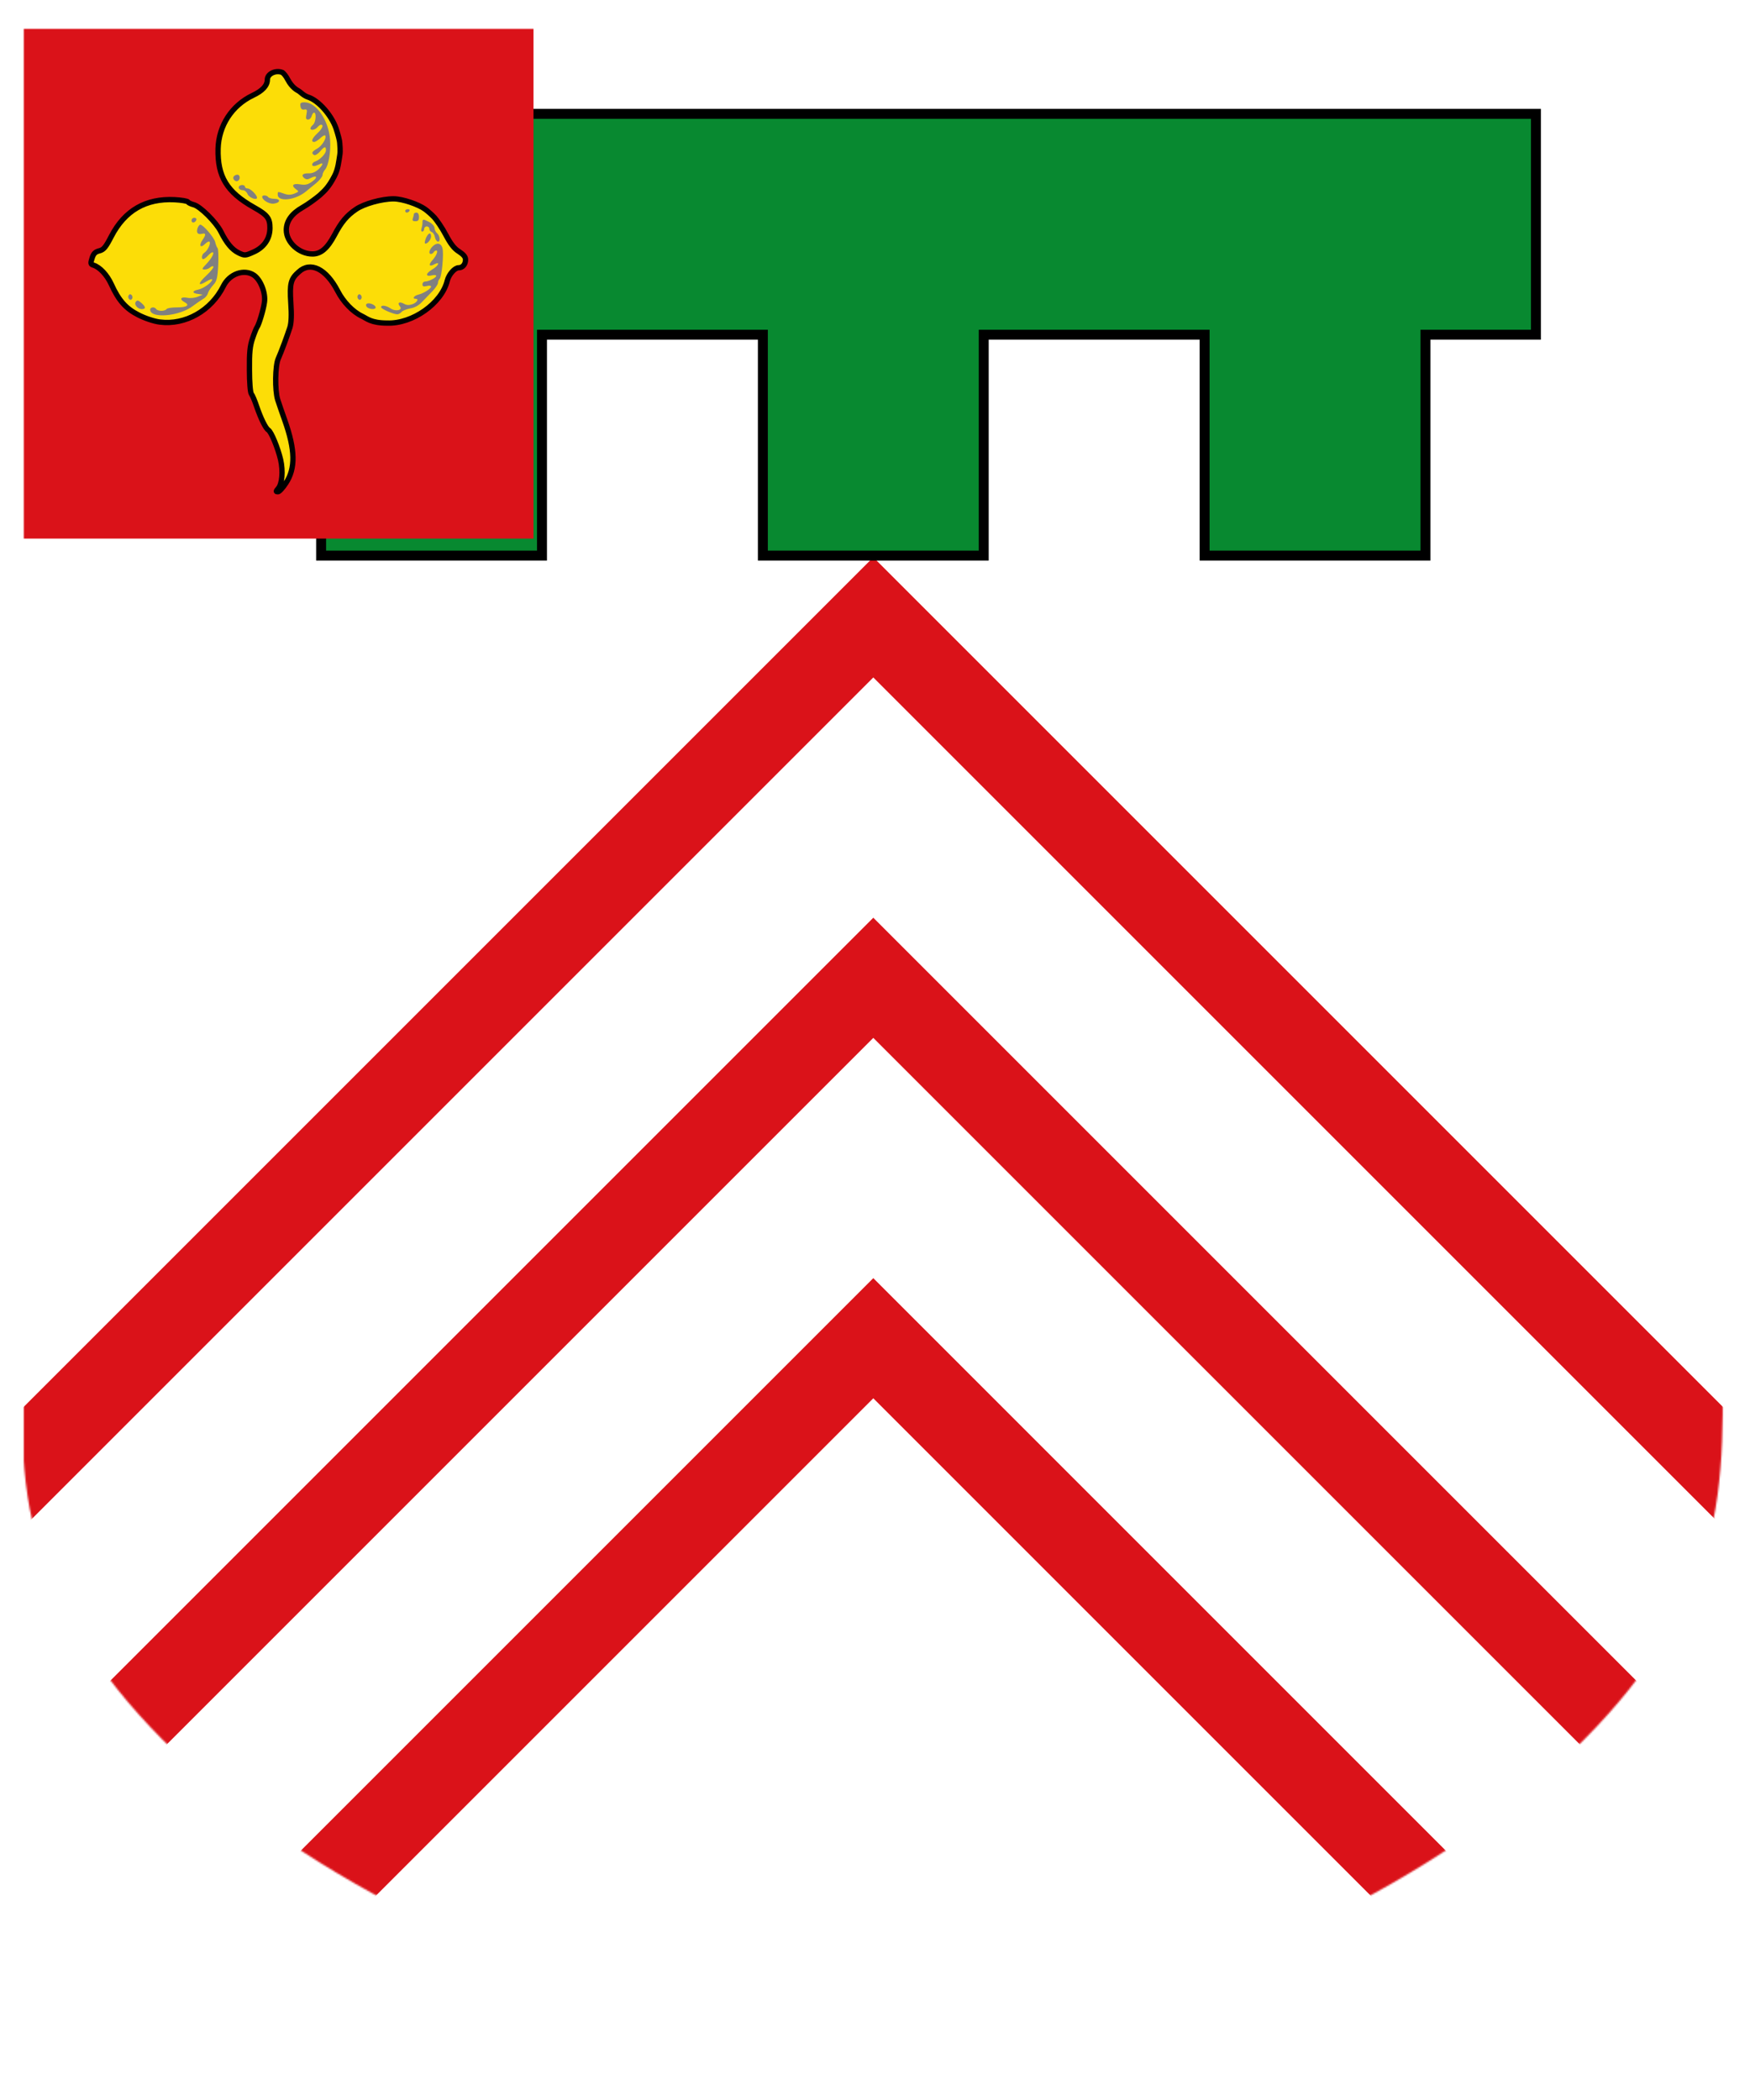
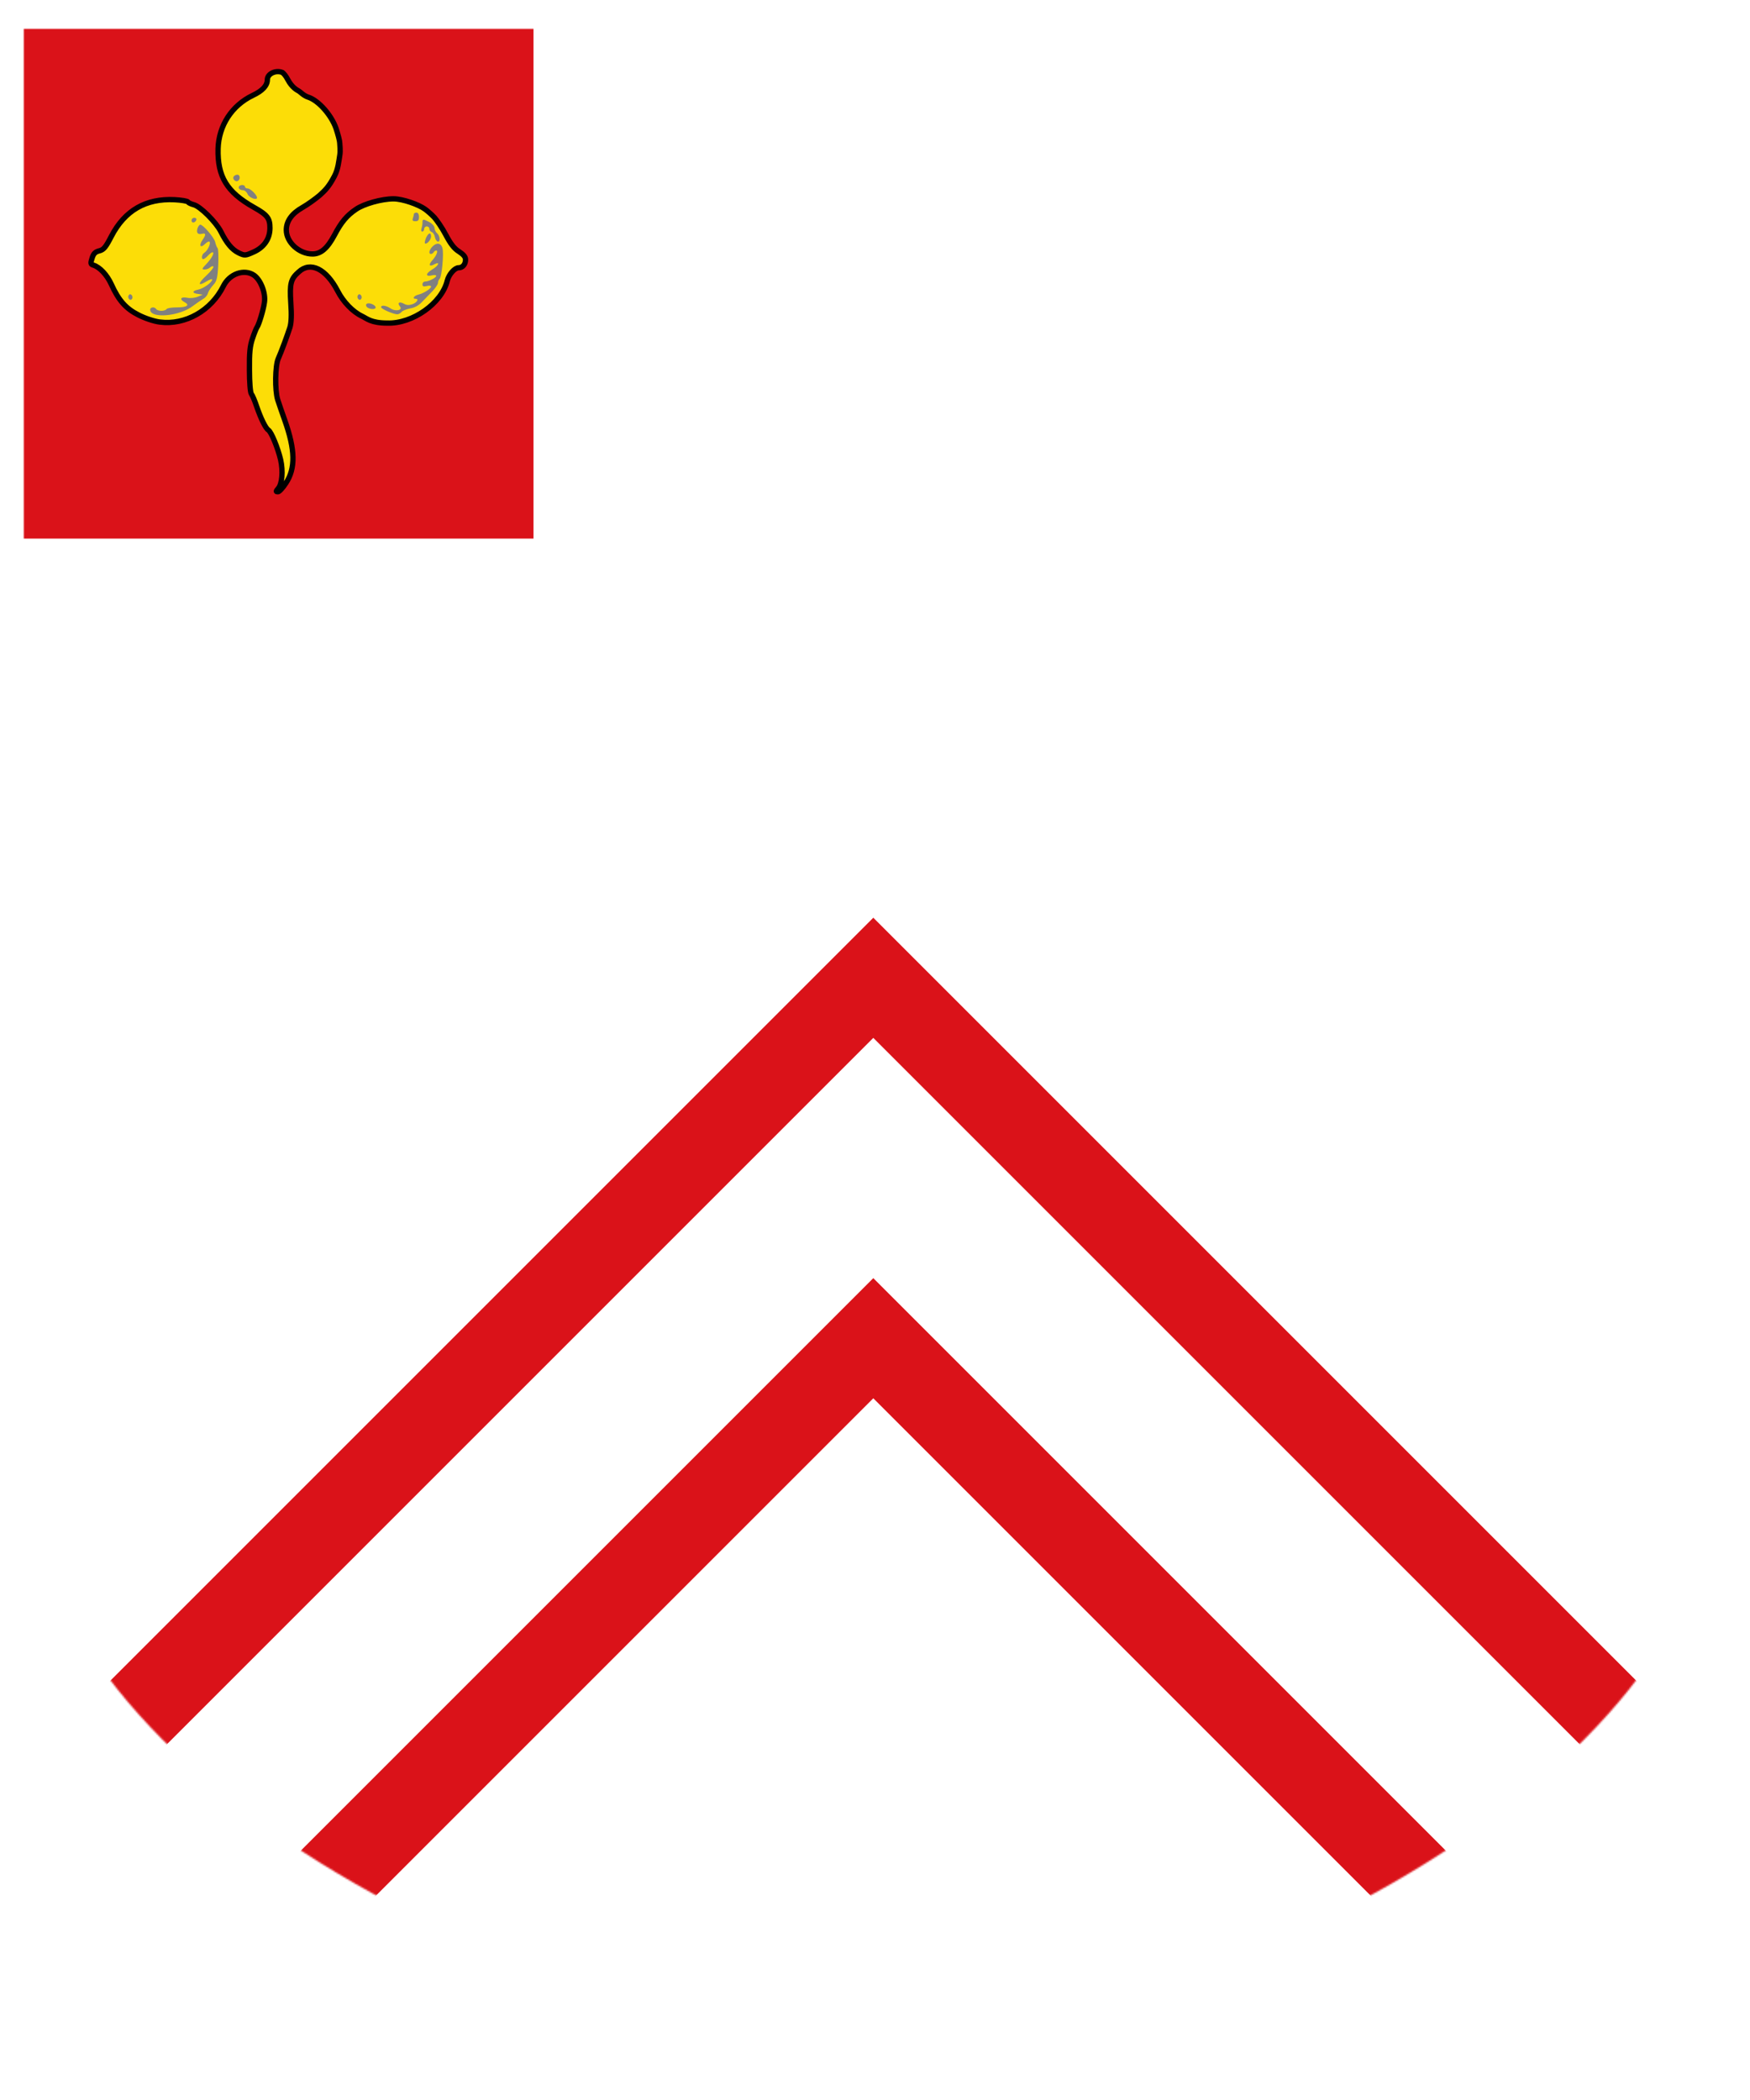
<svg xmlns="http://www.w3.org/2000/svg" version="1.1" baseProfile="full" preserveAspectRatio="xMidYMid meet" height="1200" width="1000" viewBox="0,0,1030,1230 ">
  <defs>
    <filter id="shiny" x="0" y="0" width="150%" height="150%">
      <feGaussianBlur in="SourceAlpha" stdDeviation="4" result="blur1" />
      <feSpecularLighting result="specOut" in="blur1" specularExponent="20" lighting-color="#696969">
        <fePointLight x="300" y="300" z="500" />
      </feSpecularLighting>
      <feComposite result="highlight" in="SourceGraphic" in2="specOut" operator="arithmetic" k1="0" k2="1" k3="1" k4="0" />
      <feOffset result="offOut" in="SourceGraphic" dx="14" dy="14" />
      <feColorMatrix result="matrixOut" in="offOut" type="matrix" values="0.2 0 0 0 0 0 0.2 0 0 0 0 0 0.2 0 0 0 0 0 1 0" />
      <feGaussianBlur result="blurOut" in="matrixOut" stdDeviation="10" />
      <feBlend in="highlight" in2="blurOut" mode="normal" />
    </filter>
  </defs>
  <g filter="url(#shiny)">
    <g mask="url(#mask5)">
      <g>
        <g fill="#ffffff">
          <rect x="0" y="0" width="1000" height="1200">
            <title>Field</title>
          </rect>
        </g>
        <g transform="translate(0,0)">
          <g>
            <title>chevronel</title>
            <g transform="translate(0, 199.92) ">
              <g fill="#da1219">
-                 <path fill-rule="evenodd" d="M500,393.934 l-848.528,848.528   l-35.355,-35.355   l883.883,-883.883   l883.883,883.883   l-35.355,35.355   l-848.528,-848.528  zM500,606.066 l-848.528,848.528   l-35.355,-35.355   l883.883,-883.883   l883.883,883.883   l-35.355,35.355   l-848.528,-848.528  zM500,181.802 l-848.528,848.528   l-35.355,-35.355   l883.883,-883.883   l883.883,883.883   l-35.355,35.355   l-848.528,-848.528  z" />
+                 <path fill-rule="evenodd" d="M500,393.934 l-848.528,848.528   l-35.355,-35.355   l883.883,-883.883   l883.883,883.883   l-35.355,35.355   l-848.528,-848.528  zM500,606.066 l-848.528,848.528   l-35.355,-35.355   l883.883,-883.883   l883.883,883.883   l-35.355,35.355   l-848.528,-848.528  zM500,181.802 l-848.528,848.528   l-35.355,-35.355   l883.883,883.883   l-35.355,35.355   l-848.528,-848.528  z" />
              </g>
            </g>
          </g>
          <g fill="#088930">
            <g transform=" translate(110,50) scale(0.65, 0.65) ">
              <title>a label</title>
-               <path d="M0,0L0,200L100,200L100,400L300,400L300,200L500,200L500,400L700,400L700,200L900,200L900,400L1100,400L1100,200L1200,200L1200,0L0,0Z" stroke="#000000" stroke-width="9px" />
            </g>
          </g>
          <g>
            <title>canton</title>
            <g fill="#da1219">
              <path fill-rule="evenodd" d="M-10,-10h310 v310   h-310.000   v-310.000  z" />
            </g>
            <g fill="#fcdd07">
              <g transform=" translate(35.616,20) scale(0.781, 0.781) ">
                <title>, a trefoil</title>
                <g transform="translate(-36, -67.5)">
                  <g>
                    <g clip-path="url(#artboard_clip_path)">
                      <g>
                        <path d="m 185,74.645 c 1.169,0.519 3.117,2.987 4.415,5.584 3.117,5.844 6.973,7.854 8.071,8.422 1.022,0.507 3.876,3.656 7.253,4.695 7.662,2.467 17.272,13.246 20.908,23.376 1.558,4.675 2.857,9.61 2.857,11.168 0,1.429 0.663,5.692 0,9.48 -0.663,3.789 -1.163,10.289 -4.067,15.63 -4.134,7.893 -6.972,10.602 -11.127,14.369 -3.247,2.727 -8.961,6.883 -12.857,9.091 -8.052,4.545 -12.207,10.259 -12.207,17.012 0,9.22 9.61,18.051 19.739,18.051 6.234,0 11.168,-4.156 16.493,-14.155 5.195,-9.87 9.35,-14.805 16.233,-19.48 5.974,-4.156 19.48,-7.922 28.311,-7.922 7.013,0 19.004,4.336 23.765,7.792 1.967,1.405 5.05,4.155 7.013,6.234 1.954,2.218 5.844,7.792 8.571,12.986 3.636,6.883 6.363,10.519 10,12.727 3.376,2.208 4.935,4.026 4.935,6.104 0,3.506 -2.208,6.104 -5.195,6.104 -2.987,0 -7.402,5.065 -8.571,9.74 -4.156,17.012 -26.103,32.596 -45.193,31.947 -12.347,0 -15.454,-3.506 -19.09,-5.195 -7.013,-3.376 -14.025,-10.649 -18.311,-18.96 -8.701,-16.753 -20.519,-22.596 -29.349,-14.415 -6.104,5.324 -6.883,8.831 -5.974,23.246 0.649,9.22 0.39,15.064 -0.649,18.571 -2.078,6.363 -6.363,18.051 -8.831,23.635 -2.338,5.324 -2.597,23.895 -0.39,30.908 0.909,2.727 3.247,9.74 5.324,15.454 7.922,22.337 8.181,36.232 0.909,47.271 -2.338,3.636 -5.065,6.623 -6.104,6.623 -1.558,0 -1.558,-0.39 0.13,-2.338 3.117,-3.506 3.896,-13.116 1.948,-21.817 -2.078,-8.831 -7.013,-20.908 -9.22,-22.337 -2.078,-1.299 -5.714,-8.701 -8.831,-17.791 -1.429,-4.286 -3.247,-8.571 -4.026,-9.48 -0.779,-1.039 -1.429,-8.701 -1.429,-18.181 -0.13,-12.857 0.39,-18.051 2.338,-23.635 1.299,-3.896 2.857,-7.792 3.376,-8.441 1.429,-1.948 4.935,-13.506 5.584,-18.83 1.039,-7.013 -2.857,-16.882 -7.922,-20.389 -7.402,-4.935 -18.441,-1.039 -22.986,8.181 -9.22,18.571 -28.7,29.609 -47.92,27.142 C 88.64,262.3 81.887,260.092 76.822,257.495 67.342,252.69 61.888,246.586 56.304,234.249 53.057,227.236 47.733,221.522 42.928,219.964 c -2.208,-0.649 -2.338,-1.299 -1.039,-5.324 1.039,-3.376 2.338,-4.675 5.324,-5.454 3.376,-0.779 4.935,-2.727 9.22,-11.039 10.129,-19.48 25.973,-28.57 47.53,-27.531 5.195,0.26 9.74,1.039 10.129,1.688 0.39,0.649 2.338,1.558 4.286,2.078 4.935,1.169 16.882,13.116 20.519,20.259 4.415,8.831 8.441,13.636 13.506,16.103 4.415,2.078 4.935,2.078 10.779,-0.519 8.181,-3.506 12.727,-10 12.727,-18.311 0,-7.272 -1.948,-9.87 -12.207,-15.584 -20.259,-11.428 -27.401,-23.116 -26.882,-44.154 0.519,-17.402 10.389,-32.596 26.103,-40.128 7.402,-3.506 11.039,-7.402 11.039,-11.948 0,-4.286 6.104,-7.272 11.039,-5.454 z" stroke="#000000" stroke-width="4" />
                        <g fill="#808080">
-                           <path d="m 198.895,100.099 c 0.26,2.078 1.169,2.857 2.857,2.597 2.078,-0.39 2.338,0.13 1.688,3.506 -0.649,3.117 -0.39,4.026 1.169,4.026 1.169,0 2.338,-1.169 2.727,-2.597 0.39,-1.429 1.169,-2.597 1.818,-2.597 1.948,0 1.299,7.402 -0.779,9.091 -1.039,0.909 -1.948,2.078 -1.948,2.727 0,1.818 3.376,1.299 5.195,-0.779 0.909,-1.039 2.078,-1.948 2.727,-1.948 2.338,0 1.039,2.987 -2.727,6.493 -4.026,3.766 -5.065,6.493 -2.338,6.493 0.779,0 2.857,-1.299 4.545,-2.857 1.688,-1.558 3.247,-2.467 3.636,-2.078 1.558,1.558 -2.208,7.792 -5.844,9.87 -4.156,2.338 -4.675,3.506 -2.467,4.935 0.779,0.39 2.727,-0.649 4.415,-2.597 3.376,-4.026 4.545,-4.286 4.545,-1.039 0,2.597 -4.415,7.143 -8.052,8.441 -2.597,0.909 -3.247,3.506 -0.909,3.506 0.779,0 2.467,-0.649 3.896,-1.299 3.506,-1.948 3.117,0.26 -0.779,3.896 -1.948,1.818 -4.675,2.987 -7.143,2.857 -4.545,-0.13 -5.974,1.429 -3.376,3.636 1.429,1.039 2.597,1.169 4.675,0 4.805,-2.597 5.844,-0.649 1.429,2.467 -3.376,2.467 -5.195,2.857 -9.35,2.208 -5.454,-0.909 -6.883,0.909 -2.727,3.896 2.078,1.429 1.948,1.688 -1.558,3.117 -2.727,1.039 -4.935,1.039 -7.662,0 -4.935,-1.688 -4.805,-1.688 -4.805,0.649 0,5.974 13.766,4.286 21.817,-2.727 1.169,-1.039 4.415,-3.636 7.143,-5.844 2.597,-2.208 4.805,-4.935 4.805,-6.104 0,-1.039 0.909,-2.987 1.948,-4.156 2.597,-2.987 4.415,-13.376 3.766,-22.337 -0.909,-14.415 -10.259,-28.181 -19.09,-28.311 -3.117,0 -3.636,0.519 -3.247,2.857 z" fill="#808080" />
-                         </g>
+                           </g>
                        <g fill="#808080">
                          <path d="m 148.508,153.213 c -1.039,1.818 1.429,4.286 3.247,3.247 2.078,-1.299 1.688,-4.675 -0.39,-4.675 -1.039,0 -2.338,0.649 -2.857,1.429 z" fill="#808080" />
                        </g>
                        <g fill="#808080">
                          <path d="m 152.793,160.356 c -1.299,1.299 0.26,3.117 2.727,3.117 1.299,0 2.857,1.299 3.506,2.857 1.169,2.857 7.143,5.065 7.143,2.727 -0.13,-2.078 -4.935,-6.883 -7.013,-6.883 -1.169,0 -2.078,-0.649 -2.078,-1.299 0,-1.429 -2.987,-1.818 -4.286,-0.519 z" fill="#808080" />
                        </g>
                        <g fill="#808080">
-                           <path d="m 170.065,168.407 c 0,2.467 5.195,5.584 8.571,5.195 5.065,-0.519 5.714,-3.636 0.649,-3.636 -2.078,0 -4.286,-0.649 -4.675,-1.299 -1.039,-1.558 -4.545,-1.688 -4.545,-0.26 z" fill="#808080" />
-                         </g>
+                           </g>
                        <g fill="#808080">
-                           <path d="m 277.853,179.056 c 0,0.649 0.519,1.299 1.169,1.299 0.779,0 1.688,-0.649 2.078,-1.299 0.39,-0.779 -0.13,-1.299 -1.169,-1.299 -1.169,0 -2.078,0.519 -2.078,1.299 z" fill="#808080" />
-                         </g>
+                           </g>
                        <g fill="#808080">
                          <path d="m 284.346,181.524 c 0,0.649 -0.39,2.078 -0.779,3.247 -0.519,1.558 0,2.078 1.948,2.078 2.078,0 2.727,-0.779 2.727,-3.247 0,-2.078 -0.779,-3.247 -1.948,-3.247 -1.039,0 -1.948,0.519 -1.948,1.169 z" fill="#808080" />
                        </g>
                        <g fill="#808080">
                          <path d="m 116.821,186.329 c 0,2.208 2.857,1.818 3.636,-0.519 0.26,-0.909 -0.39,-1.558 -1.558,-1.558 -1.169,0 -2.078,0.909 -2.078,2.078 z" fill="#808080" />
                        </g>
                        <g fill="#808080">
                          <path d="m 290.839,188.017 c 0,1.429 -0.39,3.376 -0.779,4.545 -0.39,1.169 -0.13,2.078 0.649,2.078 0.779,0 1.429,-0.909 1.429,-1.948 0,-1.039 0.909,-1.948 1.948,-1.948 1.039,0 1.948,0.779 1.948,1.818 0,1.039 0.779,2.078 1.818,2.467 1.039,0.39 2.078,2.078 2.338,3.636 0.26,1.558 1.169,3.117 2.078,3.506 2.208,0.649 1.948,-4.286 -0.39,-6.234 -1.039,-0.909 -1.948,-2.727 -1.948,-4.026 0,-1.299 -1.688,-3.247 -3.896,-4.415 -4.805,-2.467 -5.195,-2.467 -5.195,0.519 z" fill="#808080" />
                        </g>
                        <g fill="#808080">
                          <path d="m 121.366,192.043 c -1.169,3.506 0.13,5.065 3.247,4.286 3.117,-0.779 3.247,0.649 0.519,4.545 -2.987,4.286 -1.688,6.623 1.818,3.117 1.558,-1.558 3.117,-2.208 3.506,-1.558 0.909,1.558 -1.688,6.753 -4.026,8.181 -1.948,1.169 -2.467,4.805 -0.779,4.805 0.649,0 2.208,-1.169 3.506,-2.597 1.299,-1.429 2.857,-2.597 3.376,-2.597 1.948,0 -0.39,4.415 -4.415,8.701 -3.636,3.766 -3.766,4.286 -1.429,4.286 1.429,0 3.247,-0.649 4.156,-1.558 0.779,-0.779 1.948,-1.169 2.467,-0.649 0.39,0.519 -1.818,3.506 -5.195,6.623 -6.753,6.234 -6.753,8.701 0,4.545 2.338,-1.429 4.286,-2.078 4.286,-1.429 0,2.078 -6.623,6.883 -10.649,7.662 -4.675,0.909 -4.675,2.727 0,3.247 l 3.506,0.519 -3.766,1.558 c -2.078,0.909 -5.584,1.299 -8.052,0.779 -4.935,-0.909 -5.974,1.169 -1.818,3.376 4.156,2.208 1.688,3.896 -5.844,3.896 -3.896,0 -7.402,0.519 -7.792,1.299 -0.39,0.649 -2.208,1.299 -3.896,1.299 -1.688,0 -3.506,-0.649 -3.896,-1.299 -1.169,-1.948 -4.545,-1.558 -4.545,0.39 0,7.013 22.207,5.065 32.336,-2.857 2.597,-1.948 5.974,-4.286 7.532,-5.195 1.558,-0.779 3.247,-2.727 3.636,-4.286 0.519,-1.688 2.338,-4.415 4.026,-6.234 2.597,-2.857 3.247,-5.065 3.766,-14.934 0.26,-6.363 0.13,-12.207 -0.519,-12.857 -0.649,-0.779 -1.429,-2.857 -1.818,-4.675 -0.909,-3.506 -9.091,-12.986 -11.168,-12.986 -0.649,0 -1.558,1.169 -2.078,2.597 z" fill="#808080" />
                        </g>
                        <g fill="#808080">
                          <path d="m 293.566,199.315 c -0.779,1.948 -1.169,3.766 -0.909,4.156 1.299,1.169 4.675,-2.597 4.675,-5.065 0,-3.506 -1.948,-2.987 -3.766,0.909 z" fill="#808080" />
                        </g>
                        <g fill="#808080">
                          <path d="m 298.242,206.068 c -2.467,2.597 -2.857,5.454 -1.039,5.454 0.779,0 1.688,-0.649 2.078,-1.299 0.39,-0.779 1.299,-1.299 1.948,-1.299 1.688,0 0.13,4.026 -2.987,7.402 -3.117,3.506 -2.208,5.065 1.558,2.987 4.805,-2.467 3.117,1.169 -1.818,4.026 -4.935,2.987 -4.935,5.584 0.13,4.286 1.688,-0.39 3.117,-0.26 3.117,0.39 0,1.429 -5.714,4.286 -8.441,4.286 -1.039,0 -1.948,0.909 -1.948,2.078 0,1.558 0.779,1.948 3.247,1.299 1.818,-0.519 3.247,-0.26 3.247,0.39 0,1.558 -5.454,5.065 -9.61,6.104 -3.247,0.779 -4.805,3.117 -2.078,3.117 2.727,0 1.169,2.727 -2.208,4.026 -2.597,0.909 -4.415,0.909 -6.493,-0.26 -3.506,-1.948 -5.324,-0.779 -3.117,1.948 2.467,2.857 -3.117,4.156 -7.013,1.558 -3.506,-2.338 -7.143,-2.727 -7.143,-0.909 0,1.299 9.35,5.324 12.207,5.324 0.909,0 2.467,-0.779 3.247,-1.818 0.779,-0.909 3.766,-2.078 6.493,-2.597 3.247,-0.519 6.363,-2.208 8.701,-4.675 2.078,-2.078 5.714,-5.844 8.052,-8.311 2.208,-2.338 4.156,-5.195 4.156,-6.234 0,-1.039 0.519,-2.338 1.299,-3.117 1.558,-1.558 3.247,-18.701 2.078,-23.116 -1.039,-4.026 -4.545,-4.415 -7.662,-1.039 z" fill="#808080" />
                        </g>
                        <g fill="#808080">
                          <path d="m 69.42,242.69 c -0.519,0.779 -0.39,2.078 0.39,2.857 0.779,0.779 1.558,0.779 2.208,-0.26 0.519,-0.779 0.39,-2.078 -0.39,-2.857 -0.779,-0.779 -1.558,-0.779 -2.208,0.26 z" fill="#808080" />
                        </g>
                        <g fill="#808080">
                          <path d="m 242.14,242.69 c -0.519,0.779 -0.39,2.078 0.39,2.857 0.779,0.779 1.558,0.779 2.208,-0.26 0.519,-0.779 0.39,-2.078 -0.39,-2.857 -0.779,-0.779 -1.558,-0.779 -2.208,0.26 z" fill="#808080" />
                        </g>
                        <g fill="#808080">
-                           <path d="m 74.615,247.885 c -1.169,1.948 1.818,5.195 4.675,5.195 3.117,0 3.117,-1.558 0.13,-4.286 -2.857,-2.597 -3.636,-2.727 -4.805,-0.909 z" fill="#808080" />
-                         </g>
+                           </g>
                        <g fill="#808080">
                          <path d="m 248.503,249.443 c -0.519,0.649 0,1.818 0.909,2.467 2.597,1.688 6.623,1.429 6.104,-0.39 -0.779,-2.208 -5.974,-3.766 -7.013,-2.078 z" fill="#808080" />
                        </g>
                      </g>
                    </g>
                  </g>
                </g>
              </g>
            </g>
          </g>
        </g>
      </g>
    </g>
    <defs>
      <mask id="mask5">
        <path fill="#FFFFFF" d="m 0,0 v 800 c -2.506,43.111 1.234,84.335 21.49,125.136 20.255,40.801 53.478,79.986 98.039,115.636 44.562,35.649 100.449,67.752 164.923,94.734 64.475,26.983 137.516,48.837 215.548,64.493 78.031,-15.656 151.073,-37.511 215.548,-64.493 64.475,-26.983 120.362,-59.085 164.923,-94.734 44.562,-35.65 77.784,-74.834 98.039,-115.636 C 998.766,884.335 1000.145,841.931 1000,800 V 0 Z" />
      </mask>
    </defs>
  </g>
</svg>